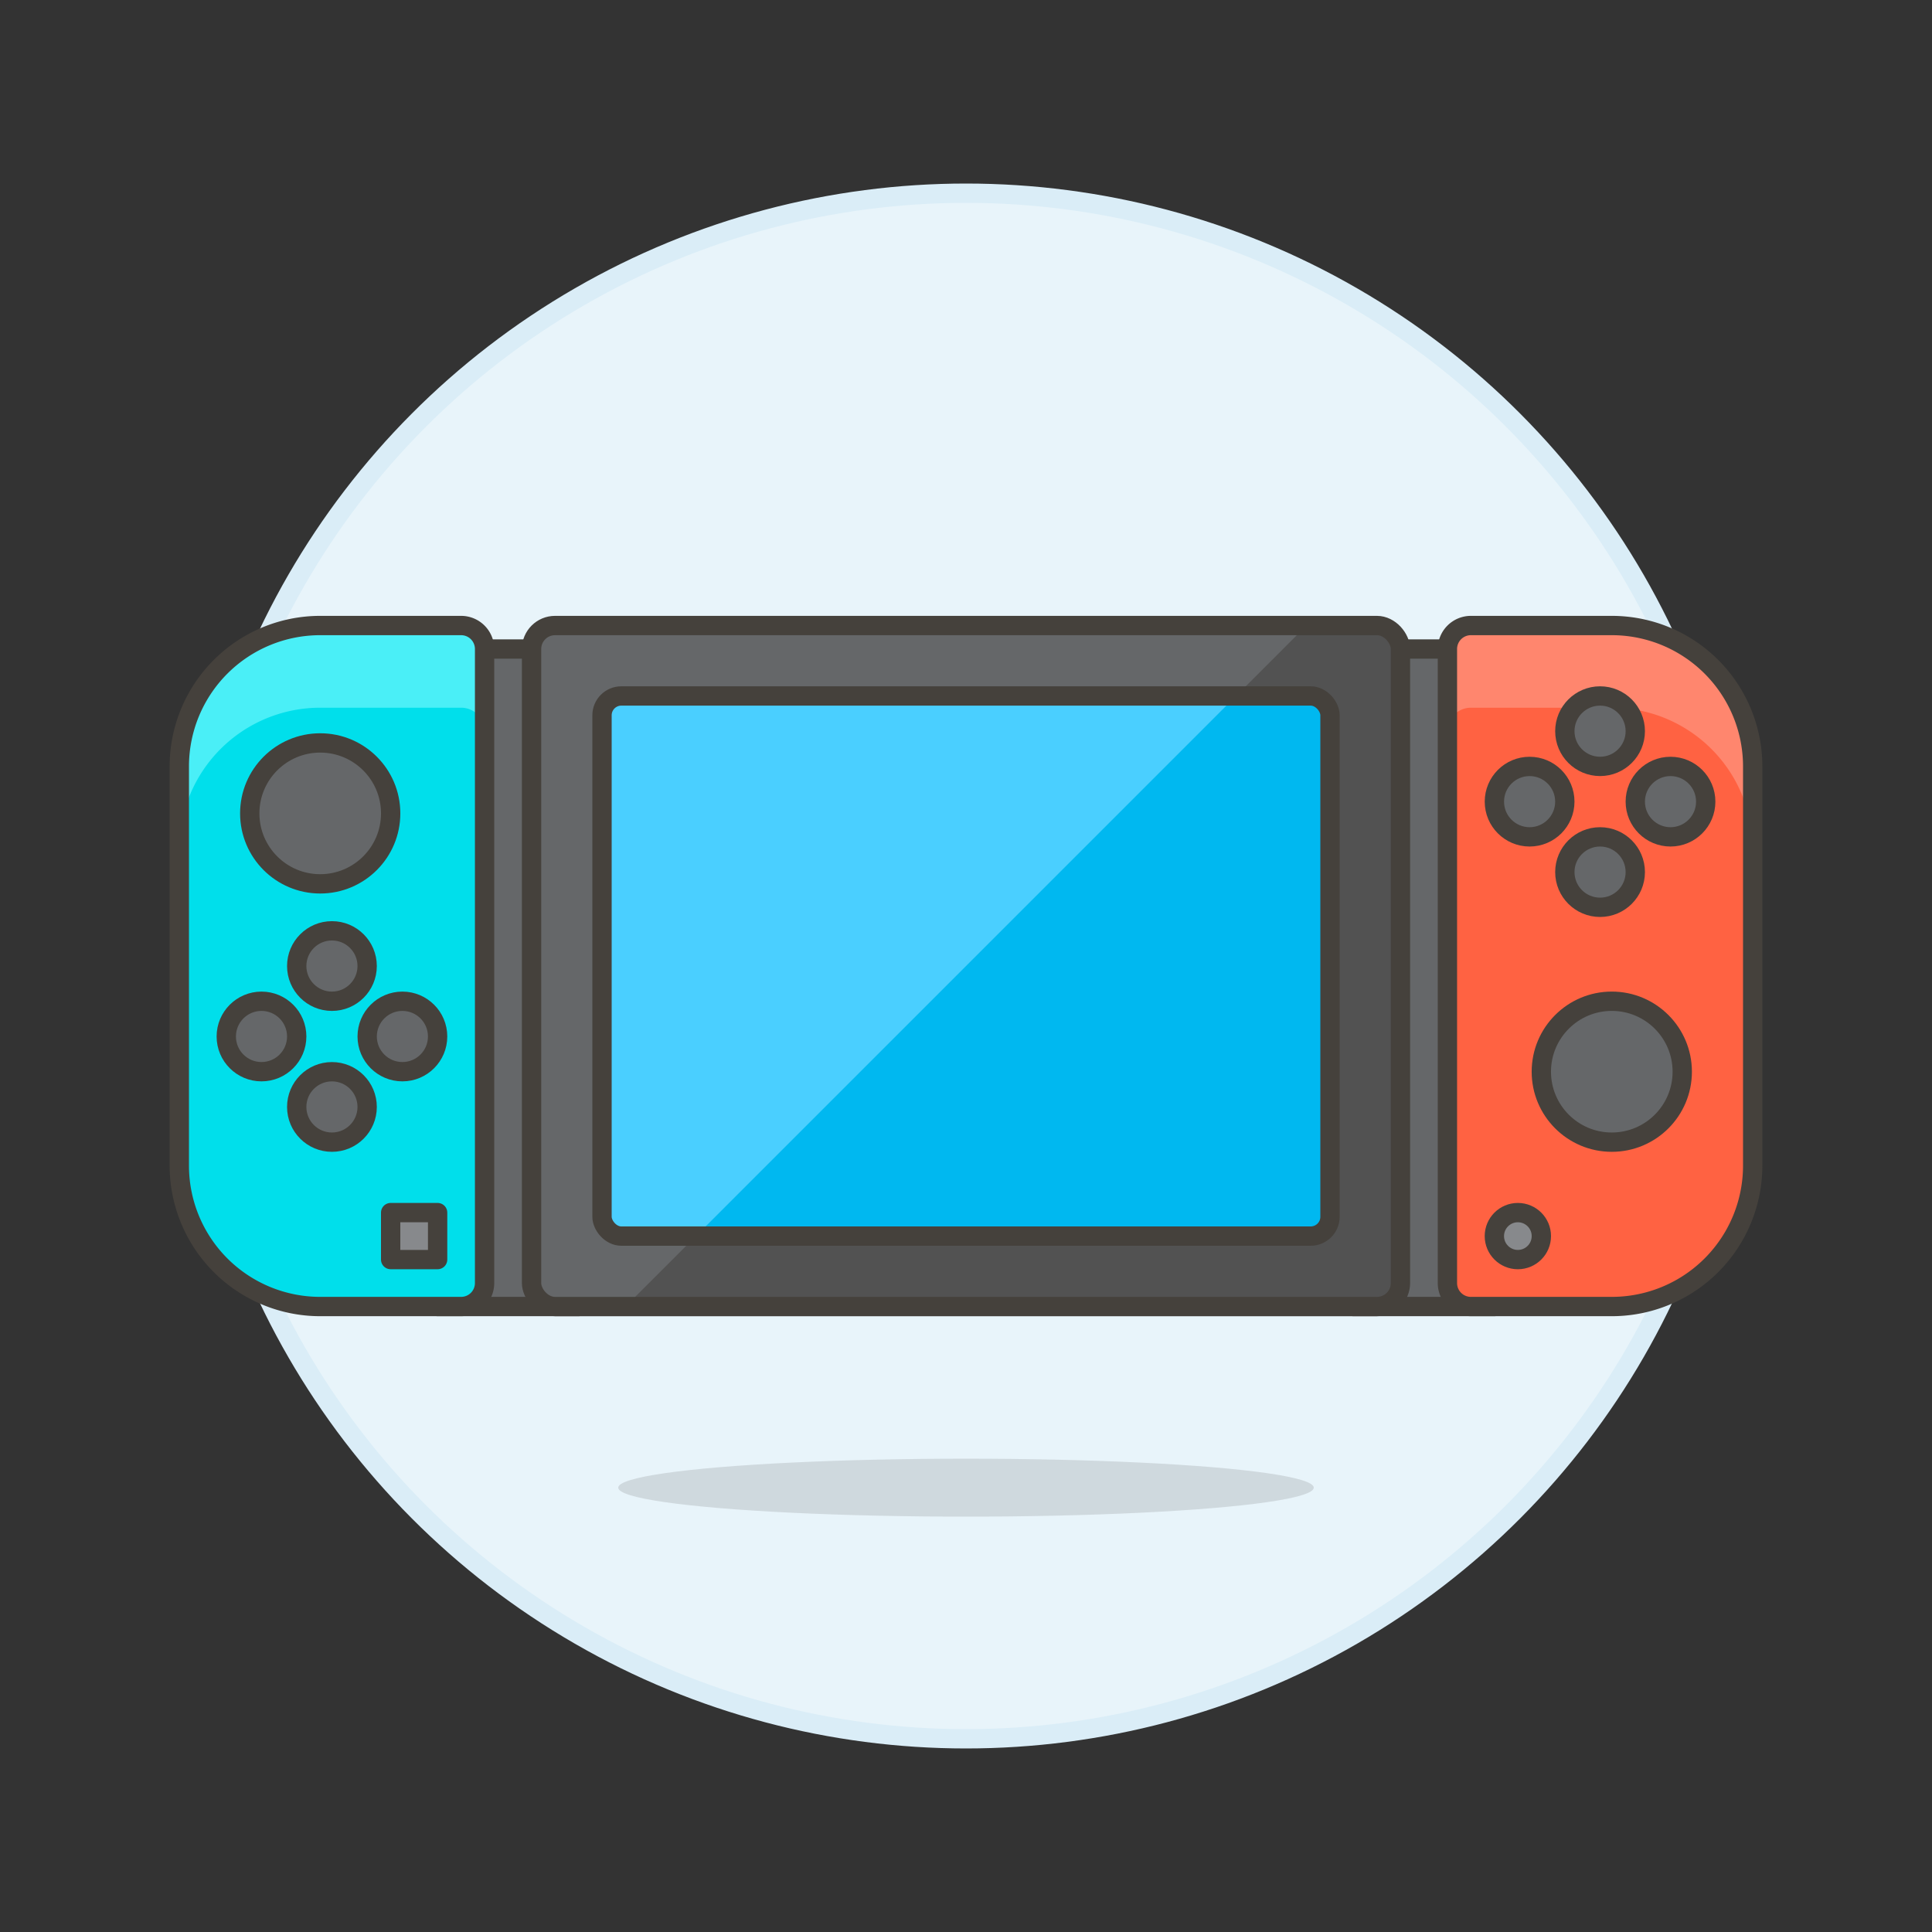
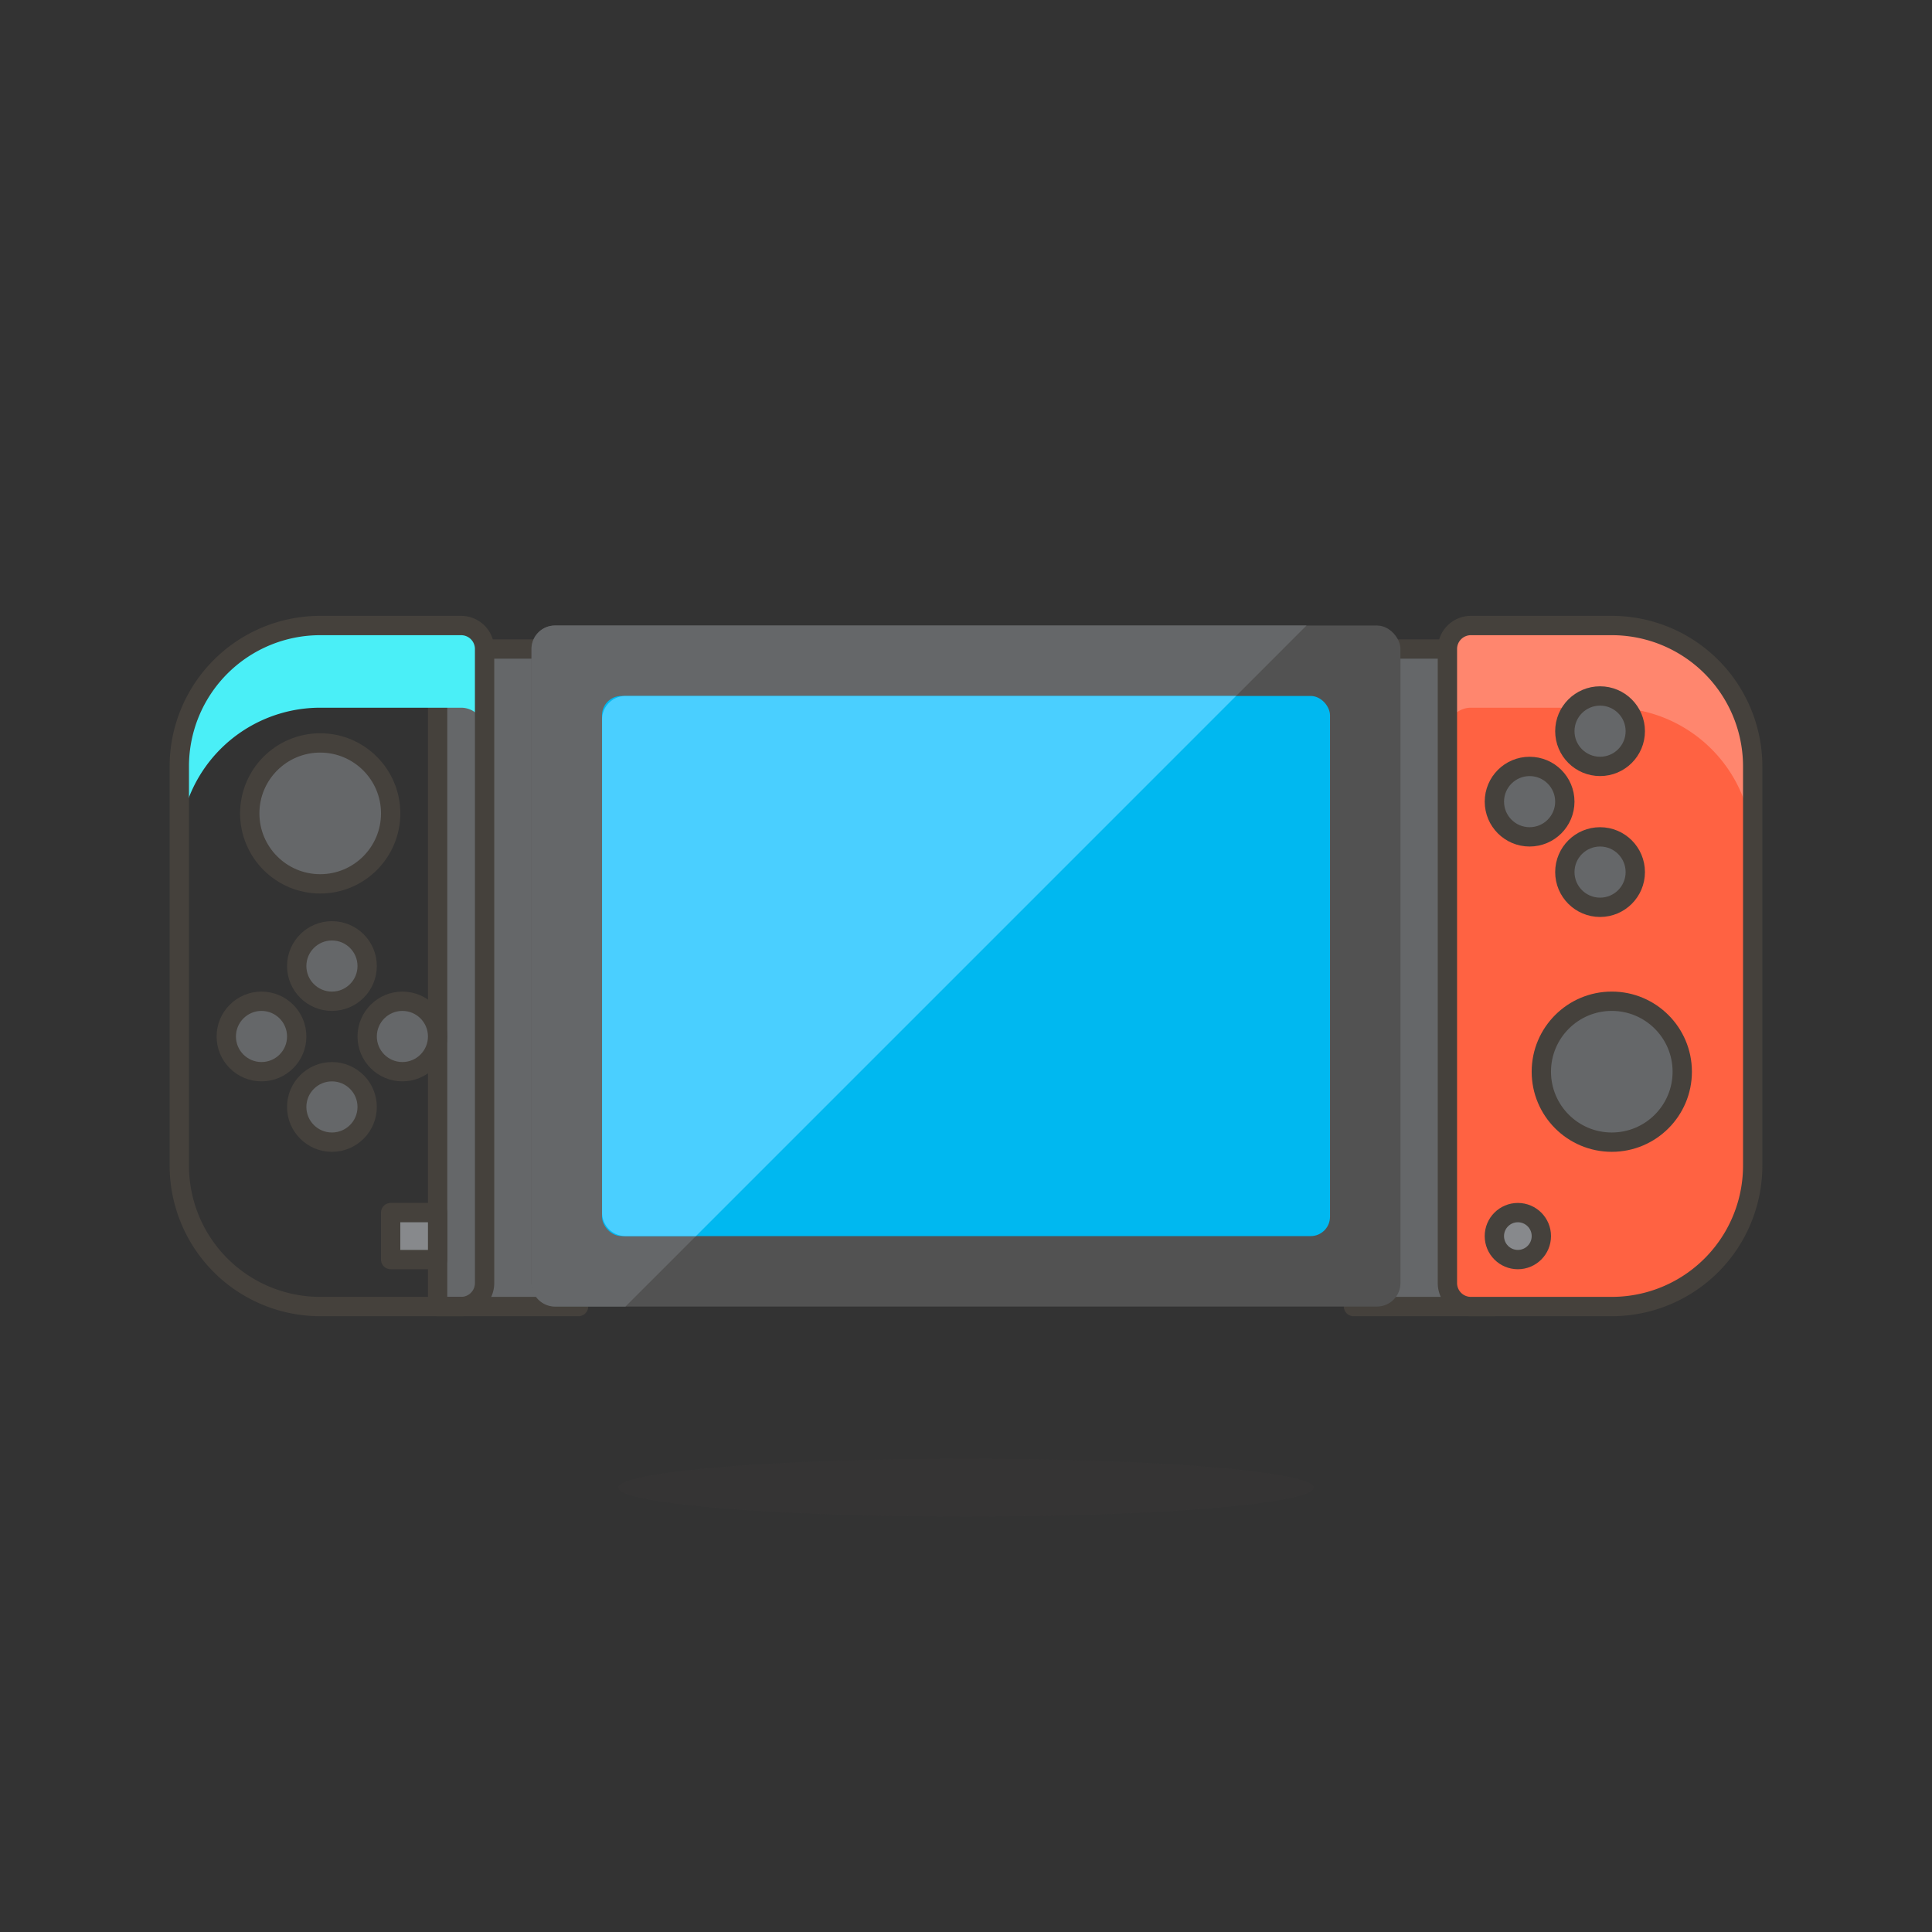
<svg xmlns="http://www.w3.org/2000/svg" viewBox="0 0 100 100">
  <rect x="0" y="0" width="100" height="100" fill="#333333" stroke="none" />
  <g class="nc-icon-wrapper">
    <defs />
-     <circle class="Graphic-Style-3" cx="50" cy="50" r="40" fill="#e8f4fa" stroke="#daedf7" stroke-miterlimit="10" />
    <path class="a" d="M22.651 33.592h7.293v34.034h-7.293z" fill="#656769" stroke="#45413c" stroke-linecap="round" stroke-linejoin="round" />
    <path class="a" d="M70.056 33.592h7.293v34.034h-7.293z" fill="#656769" stroke="#45413c" stroke-linecap="round" stroke-linejoin="round" />
-     <path class="b" d="M23.867 67.626h-7.293a7.293 7.293 0 0 1-7.293-7.293V39.67a7.293 7.293 0 0 1 7.293-7.293h7.293a1.215 1.215 0 0 1 1.215 1.215v32.819a1.215 1.215 0 0 1-1.215 1.215z" style="" fill="#00dfeb" />
    <path class="c" d="M23.867 32.377h-7.293a7.293 7.293 0 0 0-7.293 7.293v4.254a7.293 7.293 0 0 1 7.293-7.293h7.293a1.215 1.215 0 0 1 1.215 1.215v-4.254a1.215 1.215 0 0 0-1.215-1.215z" style="" fill="#4aeff7" />
    <path class="d" d="M23.867 67.626h-7.293a7.293 7.293 0 0 1-7.293-7.293V39.67a7.293 7.293 0 0 1 7.293-7.293h7.293a1.215 1.215 0 0 1 1.215 1.215v32.819a1.215 1.215 0 0 1-1.215 1.215z" stroke="#45413c" stroke-linecap="round" stroke-linejoin="round" fill="none" />
    <circle class="a" cx="16.574" cy="42.101" r="3.647" fill="#656769" stroke="#45413c" stroke-linecap="round" stroke-linejoin="round" />
    <g>
      <circle class="a" cx="17.181" cy="50.002" r="1.823" fill="#656769" stroke="#45413c" stroke-linecap="round" stroke-linejoin="round" />
      <circle class="a" cx="17.181" cy="57.295" r="1.823" fill="#656769" stroke="#45413c" stroke-linecap="round" stroke-linejoin="round" />
      <circle class="a" cx="13.535" cy="53.648" r="1.823" fill="#656769" stroke="#45413c" stroke-linecap="round" stroke-linejoin="round" />
      <circle class="a" cx="20.828" cy="53.648" r="1.823" fill="#656769" stroke="#45413c" stroke-linecap="round" stroke-linejoin="round" />
    </g>
    <path class="e" d="M20.22 62.764h2.431v2.431H20.22z" stroke="#45413c" stroke-linecap="round" stroke-linejoin="round" fill="#87898c" />
    <g>
      <path class="f" d="M76.133 67.626h7.293a7.293 7.293 0 0 0 7.293-7.293V39.67a7.293 7.293 0 0 0-7.293-7.293h-7.293a1.215 1.215 0 0 0-1.215 1.215v32.819a1.215 1.215 0 0 0 1.215 1.215z" style="" fill="#ff6242" />
      <path class="g" d="M83.426 32.377h-7.293a1.215 1.215 0 0 0-1.215 1.215v4.254a1.215 1.215 0 0 1 1.215-1.215h7.293a7.293 7.293 0 0 1 7.293 7.293V39.67a7.293 7.293 0 0 0-7.293-7.293z" style="" fill="#ff866e" />
      <path class="d" d="M76.133 67.626h7.293a7.293 7.293 0 0 0 7.293-7.293V39.67a7.293 7.293 0 0 0-7.293-7.293h-7.293a1.215 1.215 0 0 0-1.215 1.215v32.819a1.215 1.215 0 0 0 1.215 1.215z" stroke="#45413c" stroke-linecap="round" stroke-linejoin="round" fill="none" />
      <circle class="a" cx="83.426" cy="55.471" r="3.647" fill="#656769" stroke="#45413c" stroke-linecap="round" stroke-linejoin="round" />
      <g>
        <circle class="a" cx="82.819" cy="37.846" r="1.823" fill="#656769" stroke="#45413c" stroke-linecap="round" stroke-linejoin="round" />
        <circle class="a" cx="82.819" cy="45.139" r="1.823" fill="#656769" stroke="#45413c" stroke-linecap="round" stroke-linejoin="round" />
        <circle class="a" cx="79.172" cy="41.493" r="1.823" fill="#656769" stroke="#45413c" stroke-linecap="round" stroke-linejoin="round" />
-         <circle class="a" cx="86.465" cy="41.493" r="1.823" fill="#656769" stroke="#45413c" stroke-linecap="round" stroke-linejoin="round" />
      </g>
      <circle class="e" cx="78.564" cy="63.98" r="1.216" stroke="#45413c" stroke-linecap="round" stroke-linejoin="round" fill="#87898c" />
    </g>
    <g>
      <rect class="h" x="27.513" y="32.377" width="44.974" height="35.25" rx="1.216" style="" fill="#525252" />
      <path class="i" d="M28.729 67.626h3.646l35.25-35.249h-38.9a1.215 1.215 0 0 0-1.216 1.215v32.819a1.215 1.215 0 0 0 1.22 1.215z" style="" fill="#656769" />
-       <rect class="d" x="27.513" y="32.377" width="44.974" height="35.25" rx="1.216" stroke="#45413c" stroke-linecap="round" stroke-linejoin="round" fill="none" />
      <rect class="j" x="31.16" y="36.023" width="37.681" height="27.957" rx="1" style="" fill="#00b8f0" />
      <path class="k" d="M32.375 63.98h3.647l27.956-27.957h-31.6a1.215 1.215 0 0 0-1.215 1.216v25.525a1.215 1.215 0 0 0 1.212 1.216z" style="" fill="#4acfff" />
-       <rect class="d" x="31.16" y="36.023" width="37.681" height="27.957" rx="1" stroke="#45413c" stroke-linecap="round" stroke-linejoin="round" fill="none" />
    </g>
    <ellipse class="l" cx="50" cy="77.001" rx="18" ry="1.5" fill="#45413c" opacity="0.15" />
  </g>
</svg>